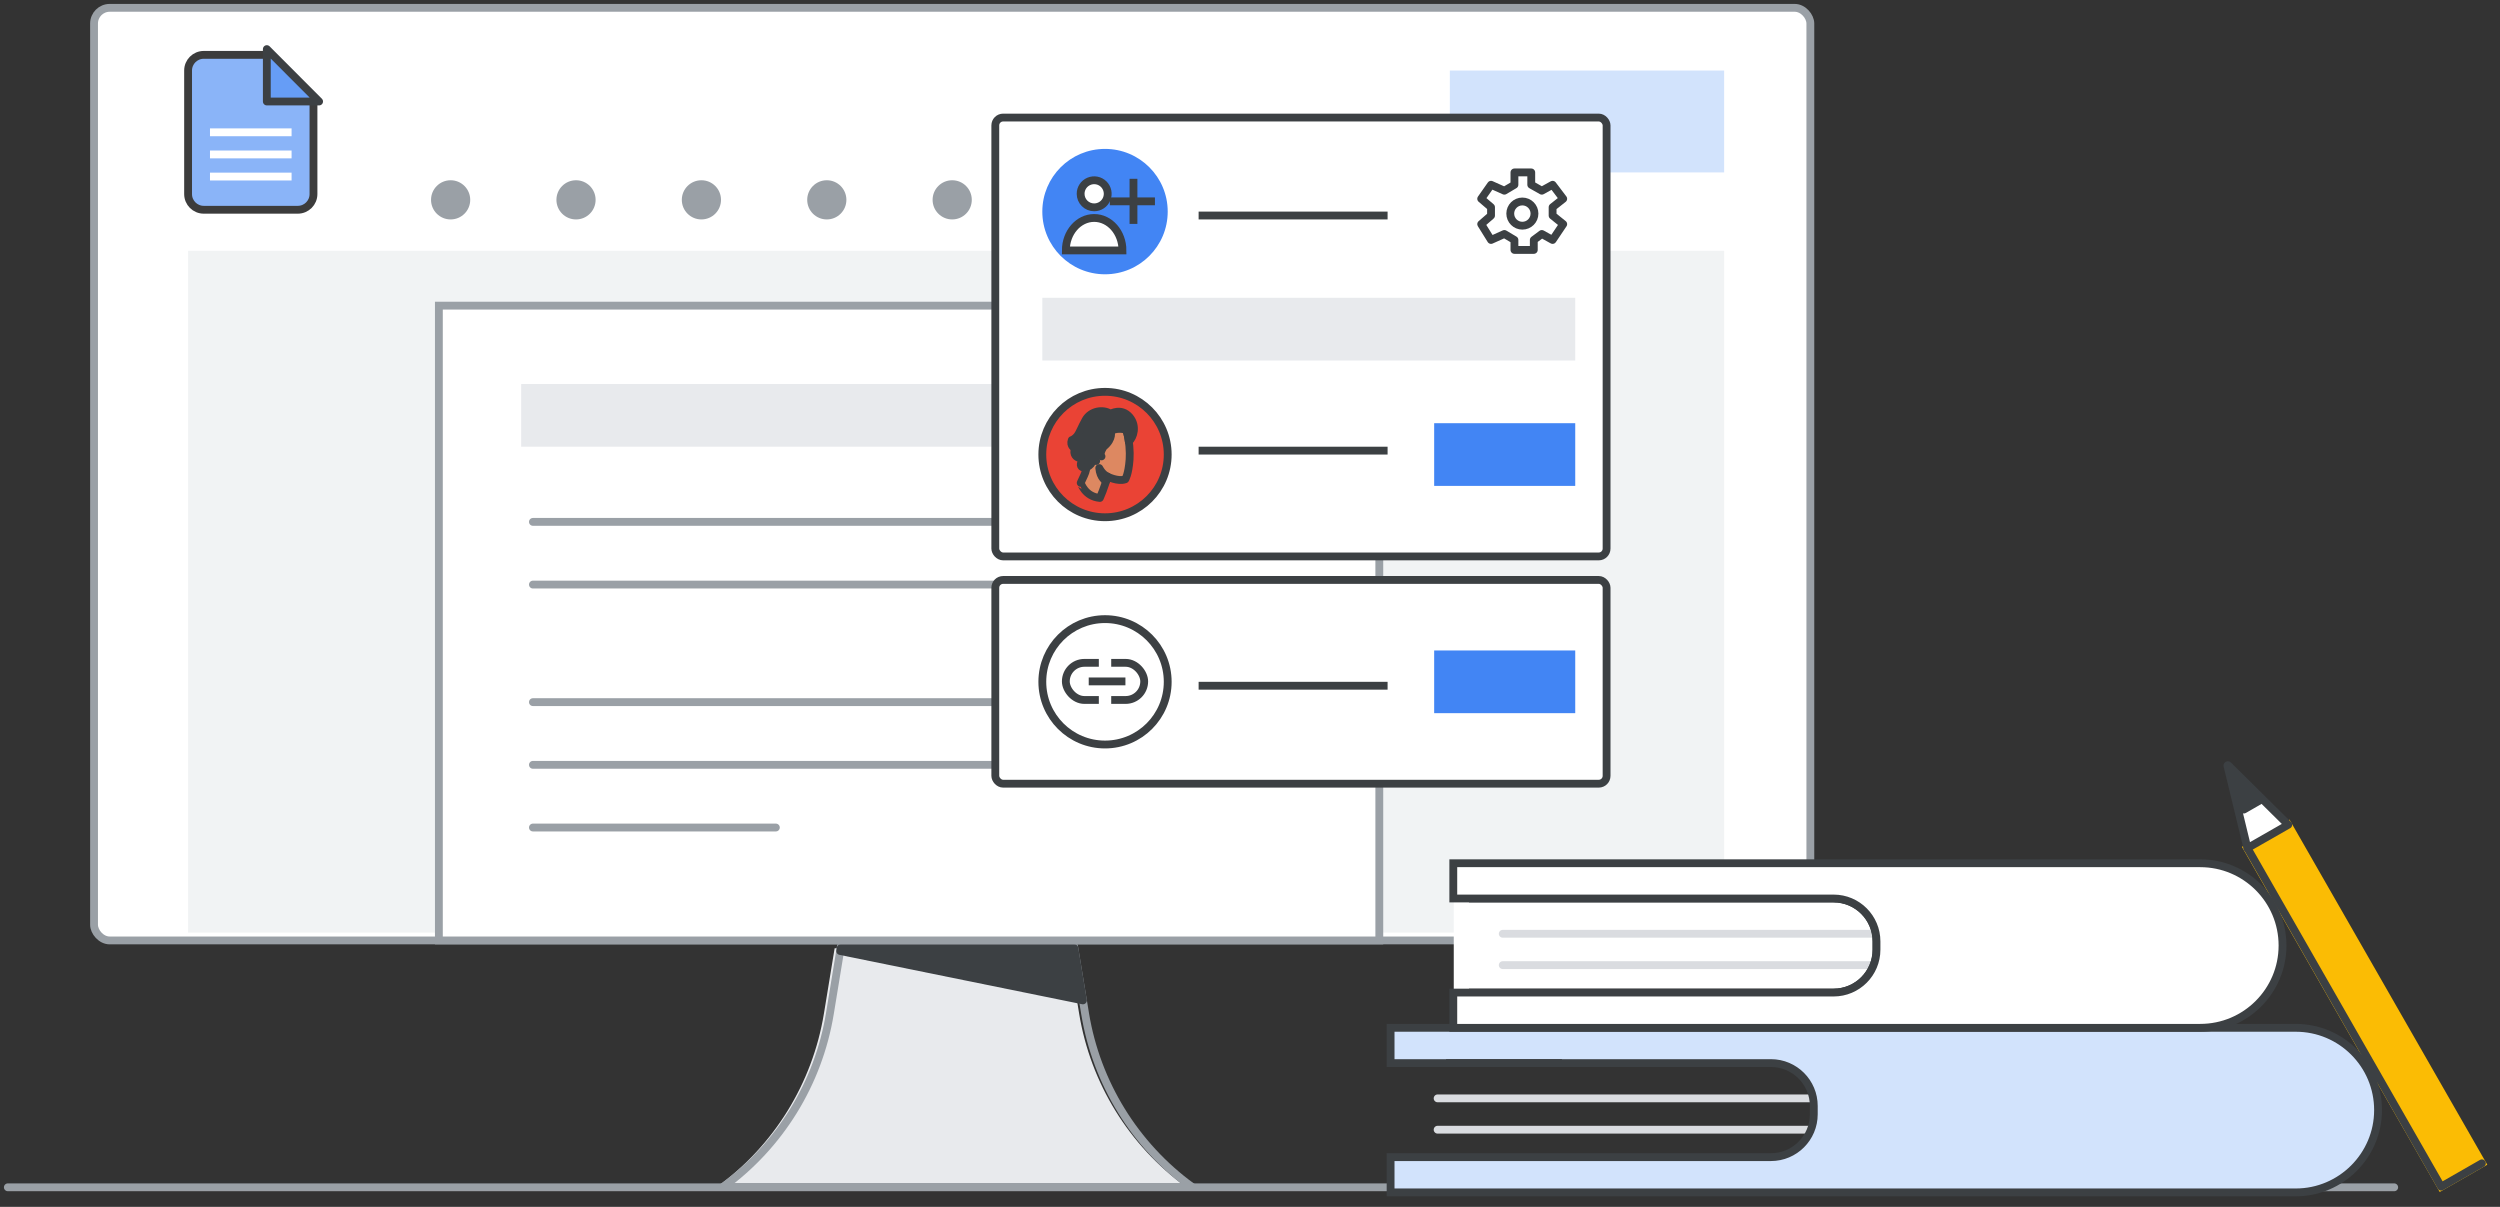
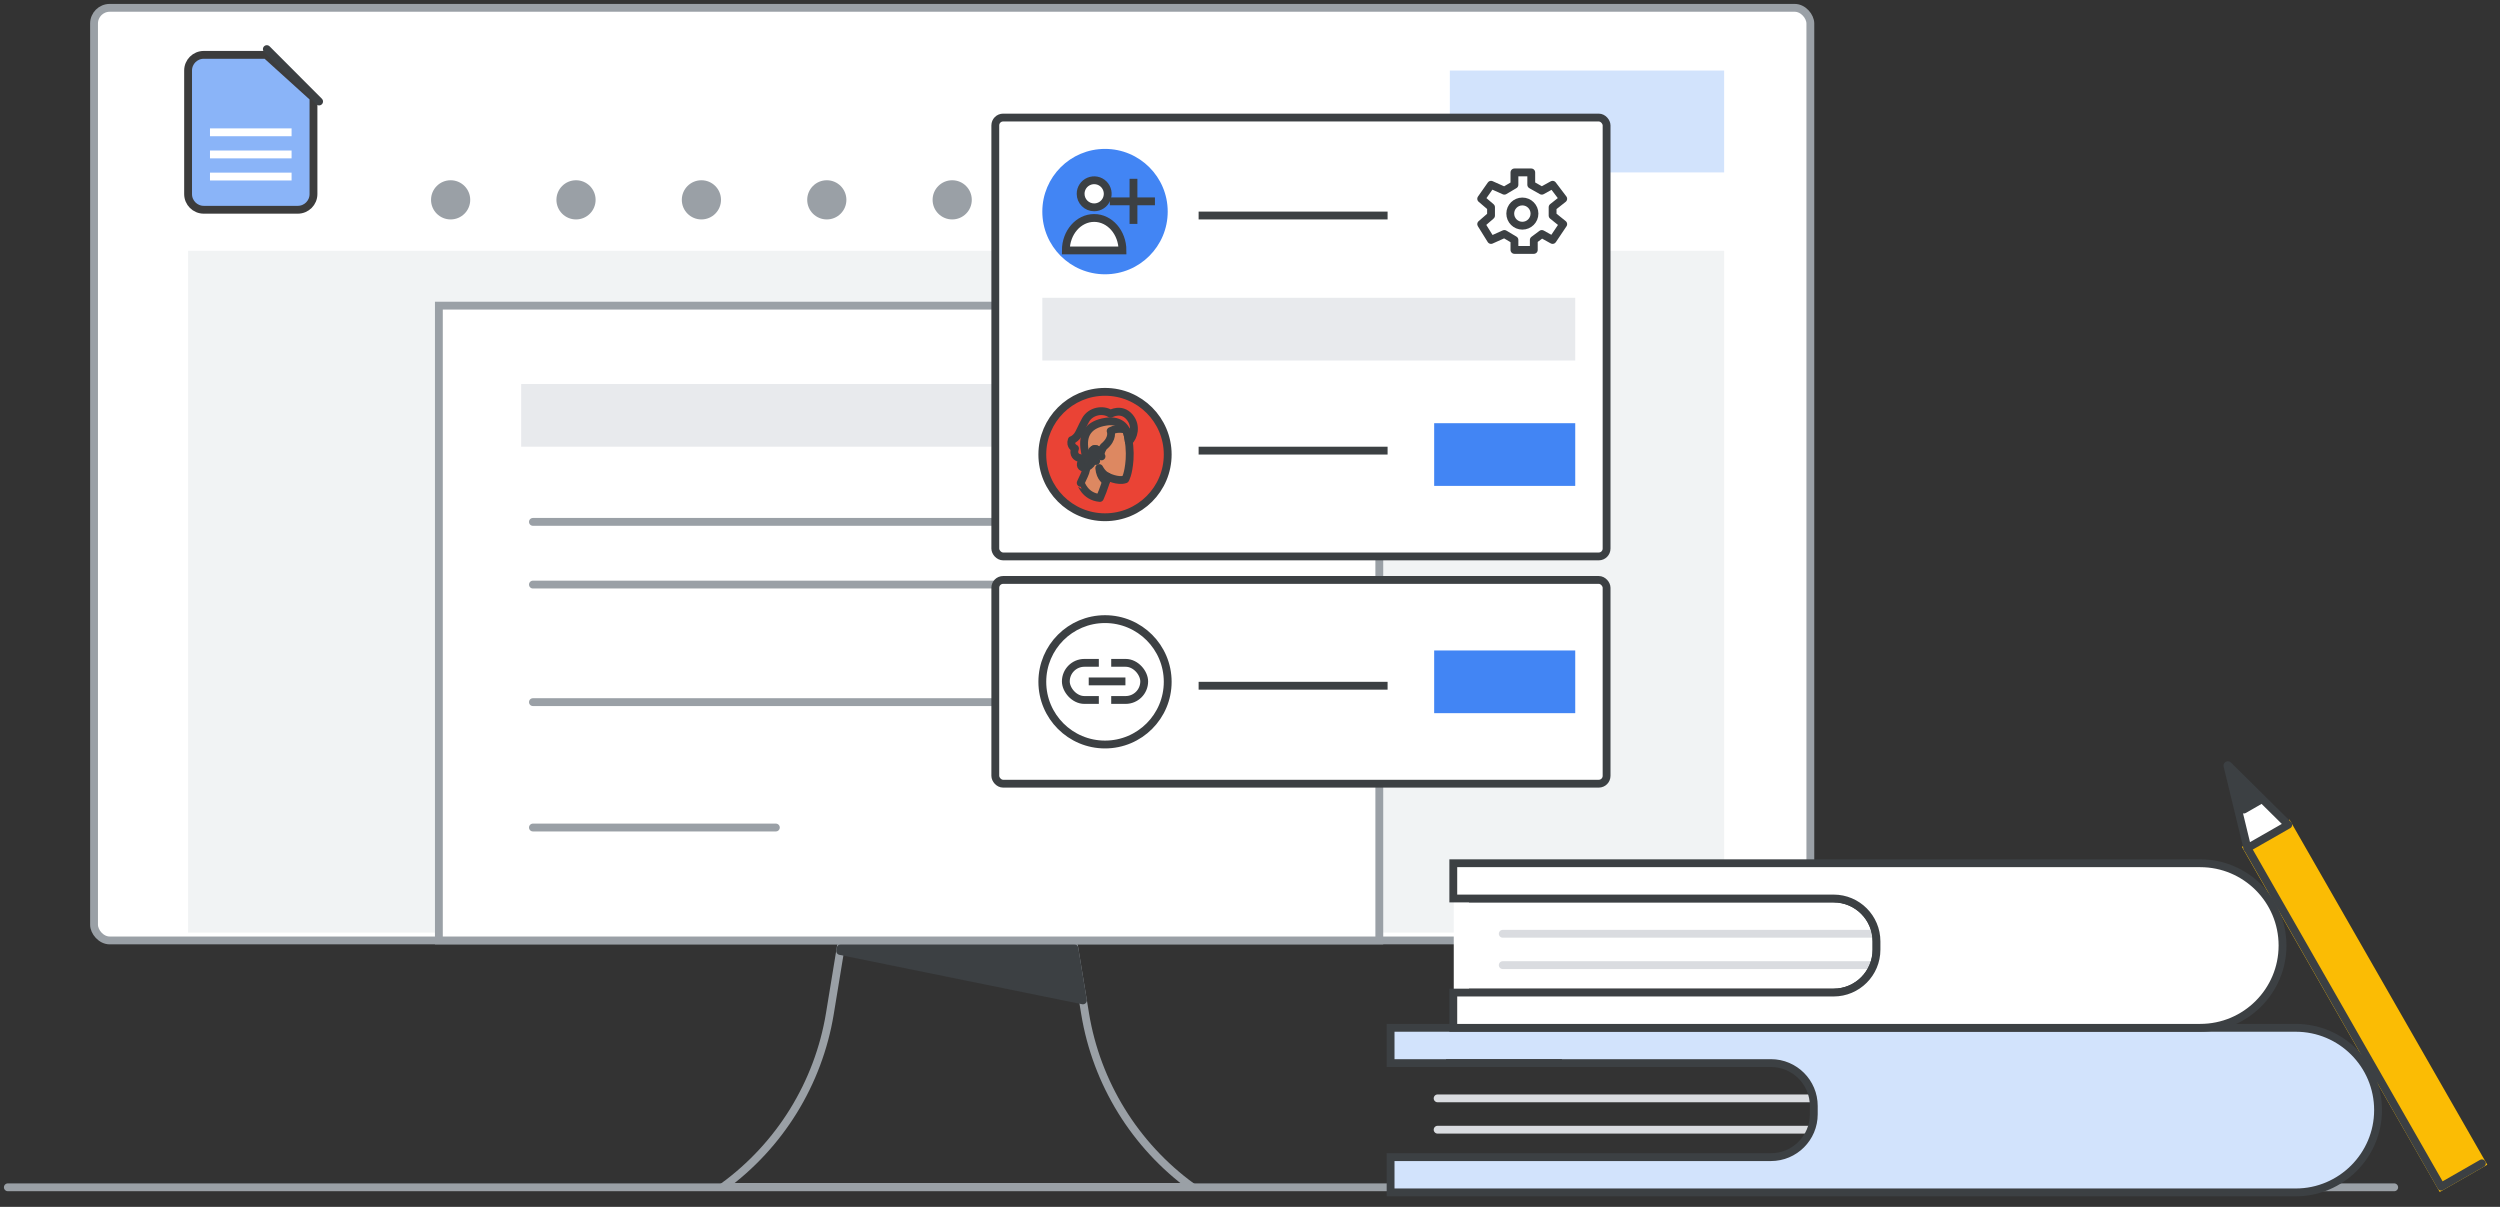
<svg xmlns="http://www.w3.org/2000/svg" width="319px" height="154px" viewBox="0 0 319 154" version="1.1" jetway-hooks="{}">
  <rect x="0" y="0" width="319" height="154" fill="#333333" stroke="none" />
  <title>share-final-doc</title>
  <g jetway-hook-id="B837AD32-04AC-4030-9D53-98A31AD52E78" id="share-final-doc" stroke="none" stroke-width="1" fill="none" fill-rule="evenodd">
    <rect jetway-hook-id="E5420FF7-0899-471D-B5B9-0F55F107C572" id="Rectangle" stroke="#9AA0A6" fill="#FFFFFF" fill-rule="nonzero" stroke-linejoin="round" x="12" y="1" width="219" height="119" rx="2" />
    <rect jetway-hook-id="767EEAA1-C641-469C-8D6F-4B18D907DDA1" id="Rectangle" fill="#F1F3F4" x="24" y="32" width="196" height="87" />
    <g jetway-hook-id="58B7E31A-83A9-4128-8697-30D4683A247C" id="Group-10" transform="translate(1, 10)">
      <g jetway-hook-id="F0198D34-6B80-4F43-BDCD-70CB8FC46F5D" id="Group-8-Copy" transform="translate(0, 87.634)">
        <g jetway-hook-id="E0D82E0B-E293-45FD-B219-3F4CD966009E" id="Group-7">
          <g jetway-hook-id="AE757A4E-CA0E-4C41-A72A-5A01CE71982C" id="business-tutorial-plan-mtg-copy">
            <rect jetway-hook-id="C3B882AC-4B23-479E-9DD3-14AC0589C50F" id="Rectangle" fill="#FFFFFF" fill-rule="nonzero" x="184.5" y="17.366" width="57" height="13" />
-             <path d="M150.33,53.816 L90.5,53.816 C97.77,48.526 102.67,40.586 104.13,31.716 L105.5,23.366 L135.33,23.366 L136.7,31.716 C138.16,40.586 143.06,48.526 150.33,53.816" jetway-hook-id="4A86C9EB-9032-4943-8916-A9EABE9F2D88" id="Fill-5" fill="#E8EAED" fill-rule="nonzero" />
            <path d="M151.09,53.816 L91.26,53.816 C98.53,48.526 103.43,40.586 104.89,31.716 L106.26,23.366 L136.09,23.366 L137.46,31.716 C138.92,40.586 143.82,48.526 151.09,53.816 Z" jetway-hook-id="789C49E1-BB44-4C1A-A042-A7657256E22D" id="Stroke-7" stroke="#9AA0A6" />
            <polygon jetway-hook-id="F3C61634-BC9A-4E38-96FB-47F09E7F2231" id="Fill-9" fill="#3C4043" fill-rule="nonzero" points="137.18 30.016 106.21 23.716 106.27 23.366 136.09 23.366 137.17 29.946" />
            <polygon jetway-hook-id="7759BB23-020C-404E-B46C-C1ECFCEAEA8C" id="Stroke-11" stroke="#3C4043" stroke-linecap="round" stroke-linejoin="round" points="137.18 30.016 106.21 23.716 106.27 23.366 136.09 23.366 137.17 29.946" />
            <line x1="0" y1="53.866" x2="304.5" y2="53.866" jetway-hook-id="0E426ADC-1A3C-4F93-948B-4D7FFD623B36" id="Stroke-29" stroke="#9AA0A6" stroke-linecap="round" stroke-linejoin="round" />
            <polygon jetway-hook-id="1EB6EBF7-AFED-4874-ABFE-462639165281" id="Fill-3" fill="#FBBC04" fill-rule="nonzero" points="310.491 53.783 315.696 50.799 290.956 7.628 285.75 10.611" />
            <polygon jetway-hook-id="B3CDDE8F-6AE2-4163-A141-2E2E6719E272" id="Stroke-4" stroke="#FBBC04" points="310.491 53.783 315.696 50.799 290.956 7.628 285.75 10.611" />
            <path d="M290.98,7.606 L285.77,10.586 L283.22,0.066 C283.21,0.016 283.27,-0.024 283.31,0.016 L290.98,7.606 Z" jetway-hook-id="224EB2D9-72F5-407D-9E8C-33961A8383D0" id="Fill-6" fill="#FFFFFF" fill-rule="nonzero" />
            <path d="M290.98,7.606 L285.77,10.586 L283.22,0.066 C283.21,0.016 283.27,-0.024 283.31,0.016 L290.98,7.606 Z" jetway-hook-id="B2254967-D2CA-4D3B-8EFE-0B0184456EA0" id="Stroke-8" stroke="#3C4043" stroke-linecap="round" stroke-linejoin="round" />
            <polyline jetway-hook-id="8CB1431D-86A2-4042-96BF-E723D47CEFD5" id="Stroke-14" stroke="#3C4043" stroke-linecap="round" stroke-linejoin="round" points="285.78 10.596 310.49 53.786 315.69 50.806" />
            <line x1="182.44" y1="42.516" x2="230.44" y2="42.516" jetway-hook-id="2E8817A5-3BA4-44CF-8041-E83E8FEFF64C" id="Stroke-44" stroke="#DADCE0" stroke-linecap="round" stroke-linejoin="round" />
            <line x1="182.44" y1="46.516" x2="230.44" y2="46.516" jetway-hook-id="20D4F9B3-9A9B-4083-88F9-E1523FE28CF0" id="Stroke-45" stroke="#DADCE0" stroke-linecap="round" stroke-linejoin="round" />
            <path d="M302.44,44.016 C302.44,49.796 297.72,54.516 291.94,54.516 L176.44,54.516 L176.44,50.016 L224.97,50.016 C227.99,50.016 230.44,47.566 230.44,44.546 L230.44,43.486 C230.44,40.466 227.99,38.016 224.97,38.016 L176.44,38.016 L176.44,33.516 L291.94,33.516 C297.74,33.516 302.44,38.216 302.44,44.016" jetway-hook-id="7DEEA07D-83E7-46F1-8E27-EE0802AB7229" id="Fill-46" fill="#D2E3FC" fill-rule="nonzero" />
            <path d="M302.44,44.016 C302.44,49.796 297.72,54.516 291.94,54.516 L176.44,54.516 L176.44,50.016 L224.97,50.016 C227.99,50.016 230.44,47.566 230.44,44.546 L230.44,43.486 C230.44,40.466 227.99,38.016 224.97,38.016 L176.44,38.016 L176.44,33.516 L291.94,33.516 C297.74,33.516 302.44,38.216 302.44,44.016 Z" jetway-hook-id="F65D1170-CA7E-4056-9BA0-F082CEF3EB4F" id="Stroke-47" stroke="#3C4043" />
            <line x1="183.52" y1="38.016" x2="198.3" y2="38.016" jetway-hook-id="F7C2FB73-0840-4405-9CCE-7ED7FAD1CE3B" id="Stroke-50" stroke="#3C4043" />
            <path d="M266.59,33.516 L184.44,33.516 L184.44,29.016 L232.97,29.016 C235.99,29.016 238.44,26.566 238.44,23.546 L238.44,22.486 C238.44,19.466 235.99,17.016 232.97,17.016 L184.44,17.016 L184.44,12.516 L266.59,12.516 L279.75,12.516 C285.55,12.516 290.25,17.216 290.25,23.016 C290.25,28.816 285.55,33.516 279.75,33.516 L266.59,33.516 Z" jetway-hook-id="64496EBD-837B-4802-9D11-0AAF2941C4D1" id="Fill-51" fill="#FFFFFF" fill-rule="nonzero" />
            <line x1="190.75" y1="21.516" x2="238.335" y2="21.516" jetway-hook-id="0F855419-F993-4AD8-8248-55280494E4BB" id="Stroke-53" stroke="#DADCE0" stroke-linecap="round" stroke-linejoin="round" />
            <line x1="190.75" y1="25.516" x2="238" y2="25.516" jetway-hook-id="480CE90D-3C95-4157-AEB0-8ECBF224FCC4" id="Stroke-54" stroke="#DADCE0" stroke-linecap="round" stroke-linejoin="round" />
            <path d="M186.44,17.016 L232.97,17.016 C235.99,17.016 238.44,19.466 238.44,22.486 L238.44,23.546 C238.44,26.566 235.99,29.016 232.97,29.016 L186.44,29.016" jetway-hook-id="724DF796-BD91-4594-B277-D594CB9D7274" id="Stroke-57" stroke="#3C4043" />
            <path d="M287.6,4.356 L285.32,5.666 L284.21,1.066 C284.2,1.046 284.23,1.026 284.25,1.046 L287.6,4.356 Z" jetway-hook-id="94AC1DFC-9FC0-41B8-B103-EC9B770F2335" id="Stroke-12" stroke="#3C4043" fill="#3C4043" fill-rule="nonzero" stroke-linecap="round" stroke-linejoin="round" />
          </g>
          <path d="M266.59,33.516 L184.44,33.516 L184.44,29.016 L232.97,29.016 C235.99,29.016 238.44,26.566 238.44,23.546 L238.44,22.486 C238.44,19.466 235.99,17.016 232.97,17.016 L184.44,17.016 L184.44,12.516 L266.59,12.516 L279.75,12.516 C285.55,12.516 290.25,17.216 290.25,23.016 C290.25,28.816 285.55,33.516 279.75,33.516 L266.59,33.516 Z" jetway-hook-id="18FF6DD8-52A2-40B5-A226-C5C93C232664" id="Stroke-52" stroke="#3C4043" fill="#FFFFFF" />
        </g>
      </g>
    </g>
    <g jetway-hook-id="80C7C8F2-7E7A-4B09-BF33-47CA1E938BC4" id="Group-2" transform="translate(56, 39)">
      <g jetway-hook-id="6A485623-EE21-4E1A-87B5-6238D316DA74" id="Group-5" stroke="#9AA0A6">
        <rect jetway-hook-id="4FE5CEF7-E9B1-4FD2-8974-38E0F3C9B0EF" id="Rectangle" fill="#FFFFFF" x="0" y="0" width="120" height="81" />
        <g jetway-hook-id="853C409C-6008-4154-864F-743FA5BF690D" id="Group-3" transform="translate(12, 26.816)" stroke-linecap="round">
          <line x1="0" y1="23.776" x2="81" y2="23.776" jetway-hook-id="4AC1CA2B-6838-4123-8CE6-CFAE6BA57C2F" id="Line-2" />
-           <line x1="0" y1="31.776" x2="81" y2="31.776" jetway-hook-id="8157FB84-D4FC-4992-A9B6-170559F71EB4" id="Line-2" />
          <line x1="0" y1="0.776" x2="81" y2="0.776" jetway-hook-id="E1415E51-2464-43F0-9656-3142C1687591" id="Line-2" />
          <line x1="0" y1="8.776" x2="81" y2="8.776" jetway-hook-id="E19040AC-EC73-4796-A691-5899BB1DCCE9" id="Line-2" />
          <line x1="0" y1="39.776" x2="31" y2="39.776" jetway-hook-id="0B3B15D1-4B74-44B0-A695-60C05C9116EF" id="Line-2" />
        </g>
      </g>
      <rect jetway-hook-id="34978FBC-8B3B-41E9-8D49-530803A787F7" id="Rectangle" fill="#E8EAED" x="10.5" y="10" width="61" height="8" />
    </g>
    <rect jetway-hook-id="D9F6452D-A0A9-40B6-96DB-3FCC46F08487" id="Rectangle" fill="#D2E3FC" x="185" y="9" width="35" height="13" />
    <g jetway-hook-id="93A8A435-F876-4495-93C3-67A95CF2FD4C" id="Group" transform="translate(55, 23)" fill="#9AA0A6">
      <circle jetway-hook-id="50166202-EE0F-4467-A494-20BF87B27CB7" id="Oval" cx="2.5" cy="2.5" r="2.5" />
      <circle jetway-hook-id="34733D83-E7D5-4A06-9F10-821398DC8B02" id="Oval" cx="82.5" cy="2.5" r="2.5" />
      <circle jetway-hook-id="F512CEB3-9A04-49C0-844A-93EFCCA41B5D" id="Oval" cx="66.5" cy="2.5" r="2.5" />
      <circle jetway-hook-id="3B3EBCCB-AC80-4416-8D5B-0F334465C5E7" id="Oval" cx="50.5" cy="2.5" r="2.5" />
      <circle jetway-hook-id="070C2B6C-4751-4E94-8DBB-33124B1751C1" id="Oval" cx="34.5" cy="2.5" r="2.5" />
      <circle jetway-hook-id="AEA08D8A-C638-4467-974A-B81D24049629" id="Oval" cx="18.5" cy="2.5" r="2.5" />
    </g>
    <g jetway-hook-id="5CCAAE4D-5F59-4BE1-A72D-A08F04373B32" id="Group-42" transform="translate(24, 7)">
      <path d="M2,0 L9.959,0 L9.959,0 L16,5.469 L16,17.765 C16,18.869 15.105,19.765 14,19.765 L2,19.765 C0.895,19.765 1.3527075e-16,18.869 0,17.765 L0,2 C-8.01404565e-16,0.895 0.895,-1.91384796e-17 2,0 Z" jetway-hook-id="3DD062D9-E0FC-4BF7-BF6B-3F4A7F78B59E" id="Rectangle" stroke="#3C3C3C" fill="#8AB4F8" />
      <line x1="3.294" y1="12.706" x2="12.706" y2="12.706" jetway-hook-id="D595D8D2-A6A6-46E5-A7FD-890B8BB99E84" id="Line-11" stroke="#FFFFFF" stroke-linecap="square" />
      <line x1="3.294" y1="9.882" x2="12.706" y2="9.882" jetway-hook-id="2A538114-C25C-4D33-85A4-EE10B571B534" id="Line-11" stroke="#FFFFFF" stroke-linecap="square" />
      <line x1="3.294" y1="15.529" x2="12.706" y2="15.529" jetway-hook-id="EA99F8DD-744E-4375-9736-41DC524B06A0" id="Line-11" stroke="#FFFFFF" stroke-linecap="square" />
-       <path d="M16.726,-0.019 L10.041,6.652 L10.041,-0.019 L16.726,-0.019 Z" jetway-hook-id="0CD413A2-C381-4852-8DDE-F6C2ACA36CD1" id="Path-5" stroke="#3C4043" fill="#669DF6" stroke-linejoin="round" transform="translate(13.029, 2.963) rotate(-90) translate(-13.029, -2.963) " />
+       <path d="M16.726,-0.019 L10.041,6.652 L16.726,-0.019 Z" jetway-hook-id="0CD413A2-C381-4852-8DDE-F6C2ACA36CD1" id="Path-5" stroke="#3C4043" fill="#669DF6" stroke-linejoin="round" transform="translate(13.029, 2.963) rotate(-90) translate(-13.029, -2.963) " />
    </g>
    <rect jetway-hook-id="639BF010-4795-4B09-99CC-00A416EF4405" id="Rectangle" stroke="#3C4043" fill="#FFFFFF" x="127" y="74" width="78" height="26" rx="1" />
    <rect jetway-hook-id="BCC2AC06-2700-46BD-8EC5-4AB03A5C3EE5" id="Rectangle" stroke="#3C4043" fill="#FFFFFF" x="127" y="15" width="78" height="56" rx="1" />
    <circle jetway-hook-id="AEA14B7D-8B55-4C18-A68A-F5D02EEAA861" id="Oval" fill="#4285F4" cx="141" cy="27" r="8" />
    <g jetway-hook-id="31E9786D-7647-436E-9F8B-040BE29DF687" id="Group-16" transform="translate(141, 58) scale(-1, 1) translate(-141, -58) translate(133, 50)">
      <circle jetway-hook-id="67C24098-41B8-4C96-9460-0D16AEF67848" id="Oval" stroke="#3C4043" fill="#EA4335" fill-rule="nonzero" cx="8" cy="8" r="8" />
      <g jetway-hook-id="6E0FA32F-D916-43CA-9457-ED25F119A340" id="Group-25" transform="translate(8.308, 8) scale(-1, 1) translate(-8.308, -8) translate(4.308, 2.462)">
        <g jetway-hook-id="6EE29602-DFF4-4871-9791-415D470CC55D" id="Group-23">
          <path d="M3.648,11.077 C3.648,11.077 4.287,9.682 4.6,8.34 C4.6,8.34 5.94,9.031 6.892,8.699 C6.892,8.699 7.306,8.087 7.444,6.161 C7.519,5.191 7.394,3.716 7.143,2.812 C6.867,1.789 5.928,1.098 4.387,1.351 C2.295,1.683 1.33,2.905 1.719,5.018 C2.17,7.529 1.932,7.529 1.205,9.15 C1.218,9.15 1.719,10.904 3.648,11.077" jetway-hook-id="AA069927-3D34-4358-977C-3390D34DC0AD" id="Fill-1" fill="#DD8861" fill-rule="nonzero" />
          <path d="M3.648,11.077 C3.648,11.077 4.287,9.682 4.6,8.34 C4.6,8.34 5.94,9.031 6.892,8.699 C6.892,8.699 7.306,8.087 7.444,6.161 C7.519,5.191 7.394,3.716 7.143,2.812 C6.867,1.789 5.928,1.098 4.387,1.351 C2.295,1.683 1.33,2.905 1.719,5.018 C2.17,7.529 1.932,7.529 1.205,9.15 C1.218,9.15 1.719,10.904 3.648,11.077 Z" jetway-hook-id="16537494-58E8-4C6E-9CED-20B6B5739CDE" id="Stroke-3" stroke="#3D4043" stroke-linecap="round" stroke-linejoin="round" />
          <path d="M3.447,5.044 C3.447,5.044 3.26,4.792 2.996,4.832 C2.733,4.872 2.558,5.151 2.583,5.456 C2.595,5.762 2.871,6.187 3.184,6.36" jetway-hook-id="4C509366-D07A-41E1-977D-4AE943D137FA" id="Stroke-5" stroke="#3C4043" stroke-linecap="round" stroke-linejoin="round" />
          <path d="M4.45,8.924 C4.45,8.924 3.685,8.579 3.573,7.264 C3.573,7.264 3.949,8.047 4.613,8.34 C4.613,8.34 4.575,8.486 4.55,8.606 C4.5,8.738 4.45,8.924 4.45,8.924" jetway-hook-id="06C06977-4BE3-4377-B927-23428DC6CFE2" id="Fill-7" fill="#3C4043" fill-rule="nonzero" />
          <path d="M4.45,8.924 C4.45,8.924 3.685,8.579 3.573,7.264 C3.573,7.264 3.949,8.047 4.613,8.34 C4.613,8.34 4.575,8.486 4.55,8.606 C4.5,8.738 4.45,8.924 4.45,8.924 Z" jetway-hook-id="B8F217FE-55F2-4C11-84A3-24CC09F9366F" id="Stroke-9" stroke="#3C4043" stroke-linecap="round" stroke-linejoin="round" />
-           <path d="M2.808,6.014 C2.808,6.014 2.733,7.091 1.643,7.197 C1.468,7.21 1.067,7.104 1.268,6.546 C1.381,6.254 1.28,6.001 1.005,5.961 C0.704,5.908 0.178,5.549 0.478,4.766 C0.478,4.766 -0.211,4.447 0.065,3.689 C0.065,3.689 0.378,3.636 0.792,3.118 C1.067,2.759 1.305,2.055 1.831,1.125 C2.47,-0.018 4.049,-0.31 5.013,0.341 C5.013,0.341 6.391,-0.496 7.456,0.766 C8.396,1.895 7.957,3.331 7.343,3.875 C7.343,3.875 7.206,2.759 6.98,2.387 C6.98,2.387 6.016,2.015 5.026,2.533 C5.026,2.533 5.427,3.477 4.137,4.54 C4.137,4.54 3.535,5.363 3.861,5.775 C3.861,5.775 3.41,5.549 3.46,5.044 C3.46,5.044 3.335,4.832 3.009,4.832 C2.821,4.832 2.596,5.058 2.596,5.456 C2.583,5.682 2.808,6.014 2.808,6.014" jetway-hook-id="0DA6DFF4-8E10-46A2-9988-4F7FF11E1815" id="Fill-11" fill="#3C4043" fill-rule="nonzero" />
          <path d="M2.808,6.014 C2.808,6.014 2.733,7.091 1.643,7.197 C1.468,7.21 1.067,7.104 1.268,6.546 C1.381,6.254 1.28,6.001 1.005,5.961 C0.704,5.908 0.178,5.549 0.478,4.766 C0.478,4.766 -0.211,4.447 0.065,3.689 C0.065,3.689 0.378,3.636 0.792,3.118 C1.067,2.759 1.305,2.055 1.831,1.125 C2.47,-0.018 4.049,-0.31 5.013,0.341 C5.013,0.341 6.391,-0.496 7.456,0.766 C8.396,1.895 7.957,3.331 7.343,3.875 C7.343,3.875 7.206,2.759 6.98,2.387 C6.98,2.387 6.016,2.015 5.026,2.533 C5.026,2.533 5.427,3.477 4.137,4.54 C4.137,4.54 3.535,5.363 3.861,5.775 C3.861,5.775 3.41,5.549 3.46,5.044 C3.46,5.044 3.335,4.832 3.009,4.832 C2.821,4.832 2.596,5.058 2.596,5.456 C2.583,5.682 2.808,6.014 2.808,6.014 Z" jetway-hook-id="CB1C84CE-F346-47B8-A390-C69341F65055" id="Stroke-13" stroke="#3C4043" stroke-linecap="round" stroke-linejoin="round" />
        </g>
      </g>
    </g>
    <line x1="153.444" y1="57.5" x2="176.556" y2="57.5" jetway-hook-id="7B9CEFFB-5548-4BB6-A4C2-48C9BB33AA6B" id="Line-5" stroke="#3C4043" stroke-linecap="square" />
    <line x1="153.444" y1="27.5" x2="176.556" y2="27.5" jetway-hook-id="24BAA336-7539-41D6-84DD-89EEF6A07928" id="Line-5" stroke="#3C4043" stroke-linecap="square" />
    <line x1="153.444" y1="87.5" x2="176.556" y2="87.5" jetway-hook-id="EA653031-7C34-40A1-B09E-8A3A2F515F26" id="Line-5" stroke="#3C4043" stroke-linecap="square" />
    <circle jetway-hook-id="73D160BD-3D2A-4281-BEB0-2A01826DE881" id="Oval" stroke="#3C4043" cx="141" cy="87" r="8" />
    <rect jetway-hook-id="F87122E5-B2BC-4B6C-8D3A-80711BA8390C" id="Rectangle" fill="#4285F4" x="183" y="83" width="18" height="8" />
    <rect jetway-hook-id="850EA29F-4215-49C3-AACC-800AFDFAE81B" id="Rectangle" fill="#4285F4" x="183" y="54" width="18" height="8" />
    <g jetway-hook-id="685F9E10-005C-406F-8C0E-43C2168F0251" id="Group-6" transform="translate(136, 83)">
      <rect jetway-hook-id="302FFD71-DC50-4F84-B0F3-AECA89DB17D2" id="Rectangle" stroke="#3C4043" x="0" y="1.579" width="10" height="4.737" rx="2.368" />
      <rect jetway-hook-id="EEBD11AD-3308-47AA-9499-50928D62243F" id="Rectangle" fill="#FFFFFF" x="4.211" y="0" width="1.579" height="8.947" />
      <line x1="3.421" y1="3.947" x2="7.105" y2="3.947" jetway-hook-id="24B9123F-C773-4CFB-BEBA-1BAE7F2A8829" id="Line-2" stroke="#3C4043" stroke-linecap="square" />
    </g>
    <g jetway-hook-id="990F17B8-58F5-4741-B9A7-1A3944D0F809" id="Group-39" transform="translate(136, 23)" stroke="#3C4043">
      <path d="M3.616,3.457 C4.316,3.457 4.946,3.035 5.214,2.389 C5.481,1.743 5.332,0.999 4.837,0.505 C4.342,0.011 3.598,-0.136 2.952,0.133 C2.306,0.402 1.886,1.033 1.888,1.733 C1.888,2.191 2.07,2.63 2.394,2.954 C2.719,3.277 3.158,3.458 3.616,3.457 Z" jetway-hook-id="BFD66A08-3F50-4E4B-9953-930B9C22EB4D" id="Path" fill="#FFFFFF" fill-rule="nonzero" stroke-linecap="round" stroke-linejoin="round" />
      <path d="M3.616,4.812 C1.619,4.812 0,6.671 0,8.957 L7.229,8.957 C7.229,6.671 5.609,4.812 3.616,4.812 Z" jetway-hook-id="D1B5EC63-73FA-4B95-9852-1014E87D9864" id="Path" fill="#FFFFFF" fill-rule="nonzero" />
      <g jetway-hook-id="6A13010E-04AB-4669-AB20-1EF77E57FCD1" id="Group-38" transform="translate(5.975, 0.315)" stroke-linecap="square">
        <line x1="2.657" y1="1.6496562e-17" x2="2.657" y2="4.755" jetway-hook-id="5B217016-7E9A-454C-9770-AB6CEE961597" id="Line-9" />
        <line x1="0.14" y1="2.377" x2="4.895" y2="2.377" jetway-hook-id="5F20A61E-E687-450E-9926-A24E9C8CA135" id="Line-10" />
      </g>
    </g>
    <rect jetway-hook-id="971ED39C-0D1E-4B7F-AE42-E890BCDA41DD" id="Rectangle" fill="#E8EAED" x="133" y="38" width="68" height="8" />
    <g jetway-hook-id="BF37D52F-2654-4546-A05F-DA23A81ABC60" id="Group" transform="translate(189, 22)" stroke="#3C4043">
      <circle jetway-hook-id="3E8C10D0-E5B4-4AF2-B402-AC2069FEE05E" id="Oval" cx="5.254" cy="5.254" r="1.545" />
      <polygon jetway-hook-id="F0409867-A4F9-434D-B9E3-CA61E16CA585" id="Oval" stroke-linejoin="round" points="2.956 2.335 4.242 1.575 4.242 0 6.388 0 6.388 1.575 7.735 2.335 9.112 1.575 10.467 3.366 9.112 4.438 9.112 5.509 10.467 6.6 9.112 8.619 7.735 7.855 6.712 8.619 6.712 9.89 4.242 9.89 4.242 8.619 2.956 7.855 1.256 8.619 0 6.6 1.256 5.509 1.256 4.438 0 3.366 1.256 1.575" />
    </g>
  </g>
</svg>